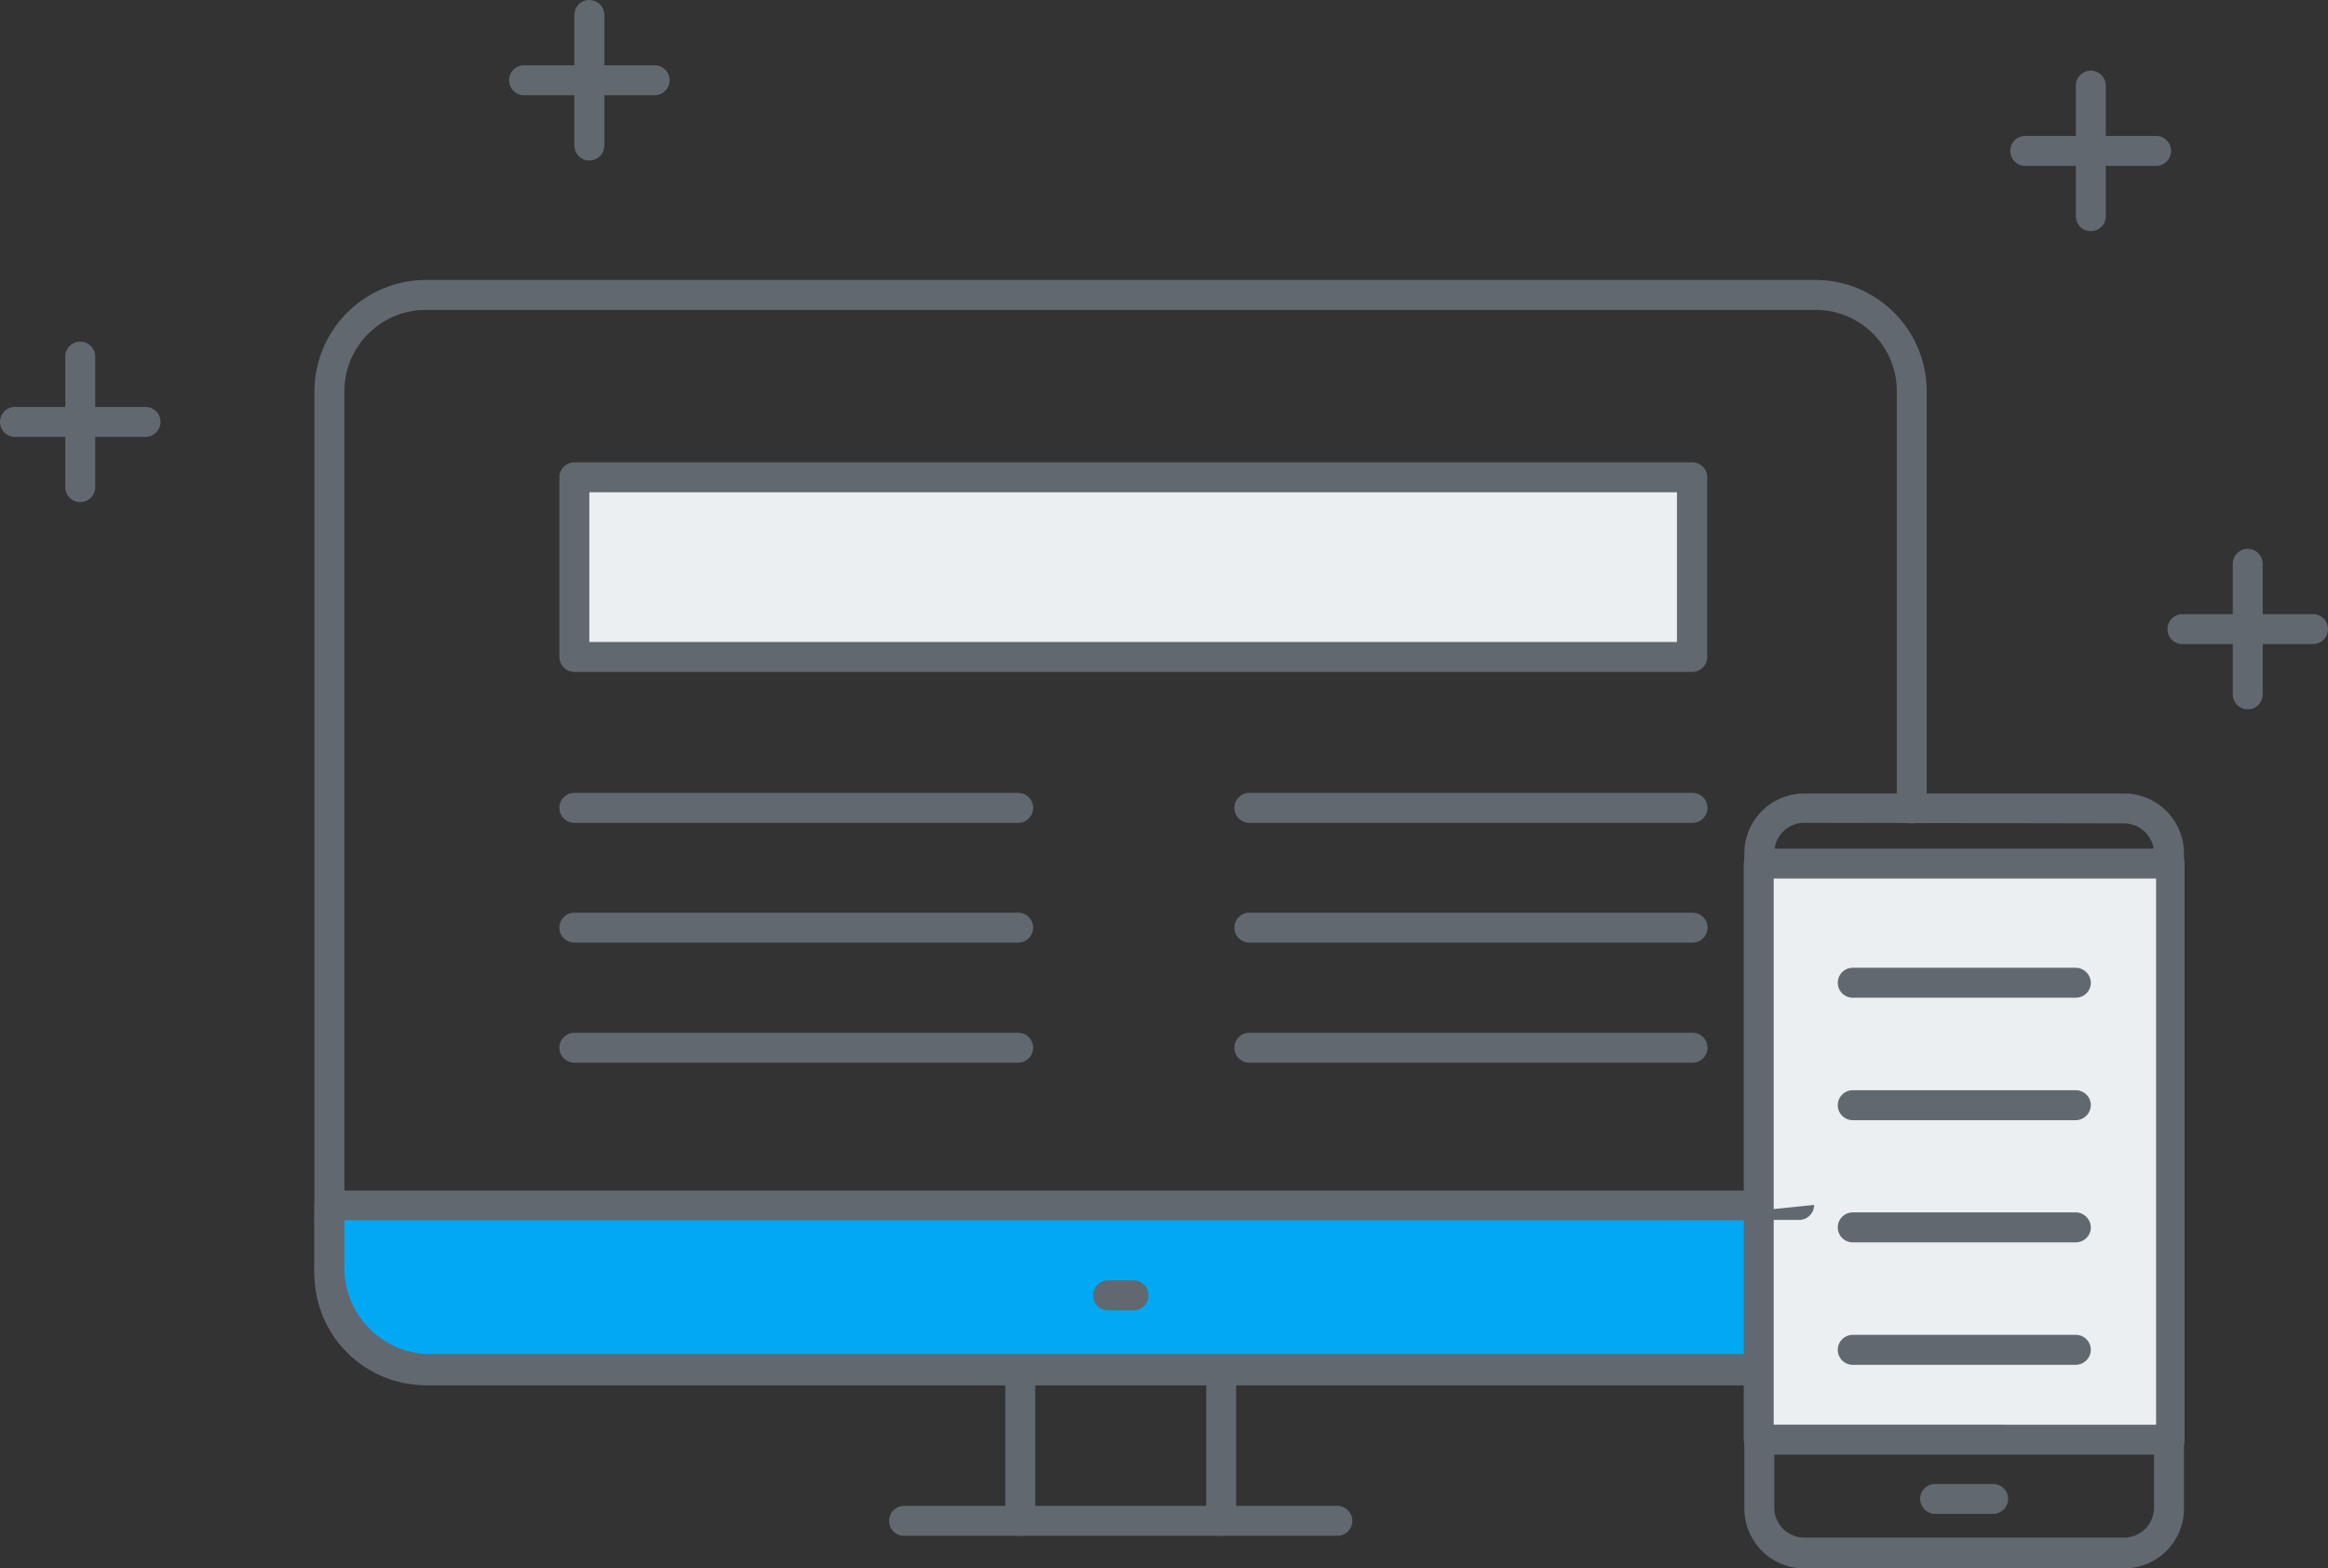
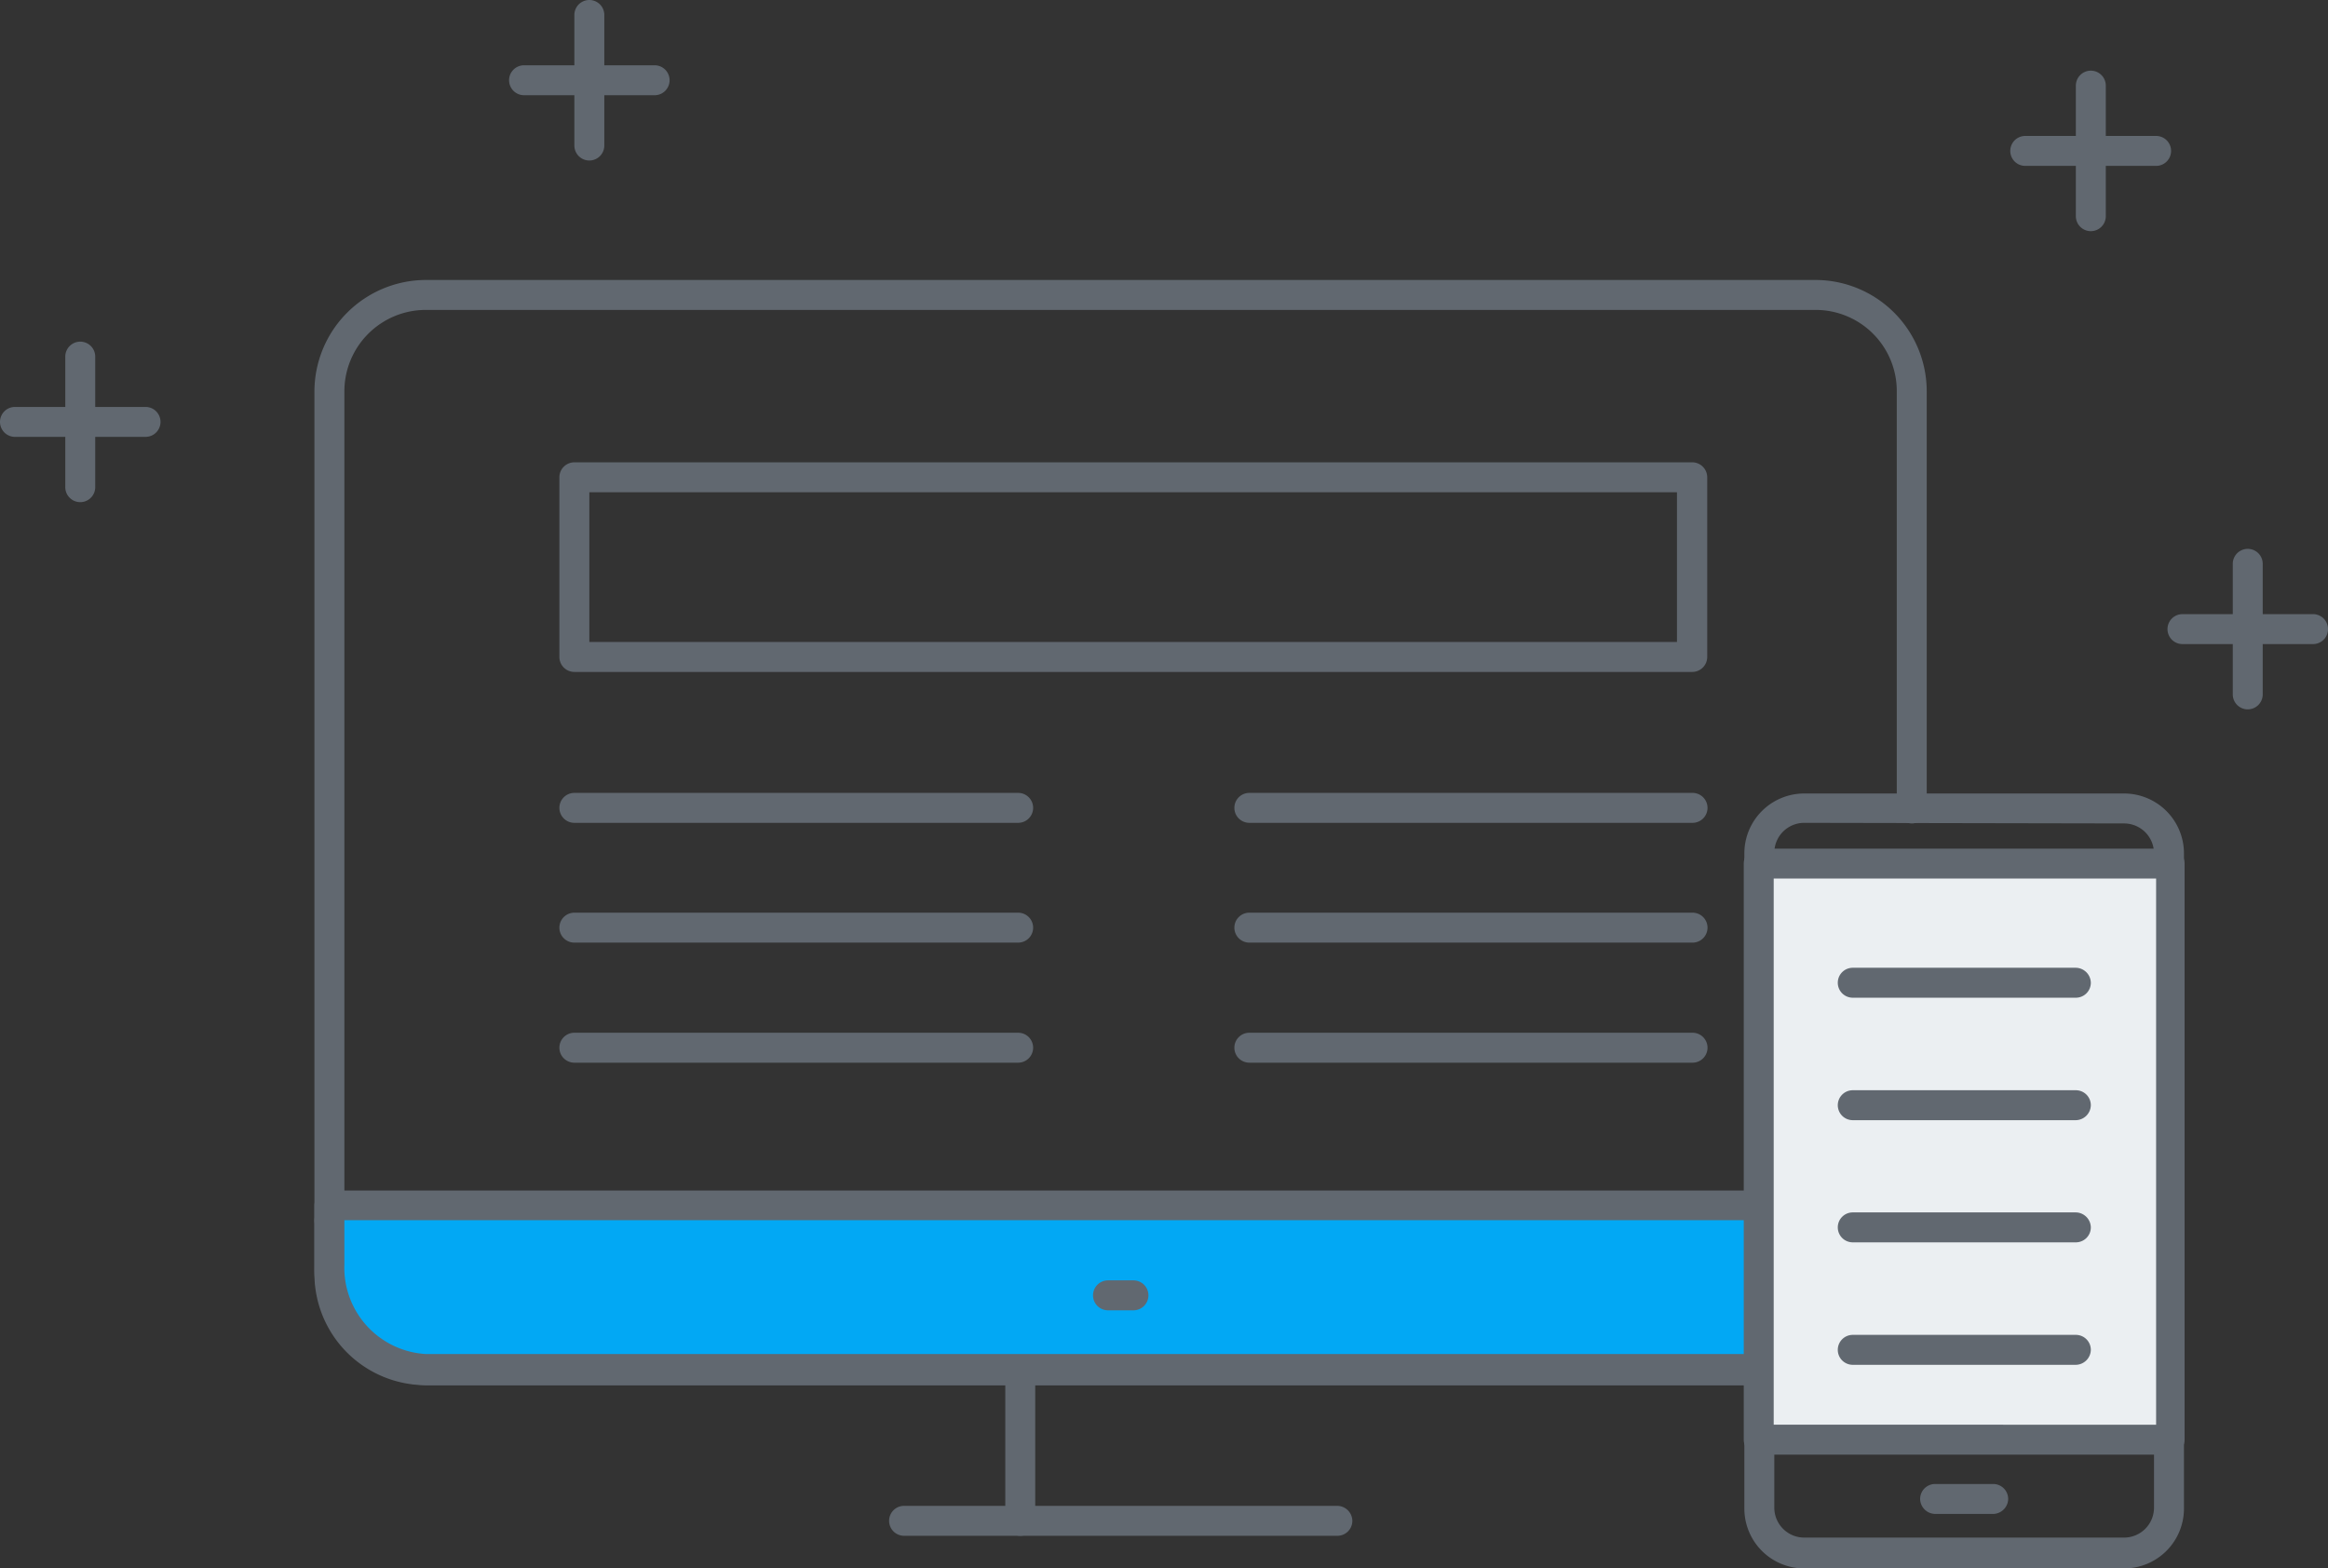
<svg xmlns="http://www.w3.org/2000/svg" viewBox="0 0 77.74 52.38">
  <rect x="0" y="0" width="77.74" height="52.38" fill="#333333" stroke="none" />
  <defs>
    <style>.cls-1{fill:#616870;}.cls-2{fill:#02a8f4;}.cls-3{fill:#ebeff2;}</style>
  </defs>
  <g id="Layer_2" data-name="Layer 2">
    <g id="Layer_1-2" data-name="Layer 1">
      <path class="cls-1" d="M60.63,46.26H14.22a3.72,3.72,0,0,1-3.72-3.71V13.07a3.73,3.73,0,0,1,3.72-3.72H60.63a3.72,3.72,0,0,1,3.71,3.72V27a.5.5,0,0,1-.5.5.51.51,0,0,1-.5-.5V13.07a2.71,2.71,0,0,0-2.71-2.72H14.22a2.72,2.72,0,0,0-2.72,2.72V42.55a2.72,2.72,0,0,0,2.72,2.71H60.63a2.71,2.71,0,0,0,2.71-2.71.5.5,0,0,1,.5-.5.5.5,0,0,1,.5.5A3.71,3.71,0,0,1,60.63,46.26Z" />
      <path class="cls-1" d="M63.84,41.26H11a.5.5,0,0,1-.5-.5.5.5,0,0,1,.5-.5H63.84a.5.5,0,0,1,.5.5A.5.5,0,0,1,63.84,41.26Z" />
      <path class="cls-2" d="M11,42.22a3.39,3.39,0,0,0,3.22,3.54H60.63a3.39,3.39,0,0,0,3.21-3.54v-2H11Z" />
      <path class="cls-1" d="M60.63,46.26H14.22a3.89,3.89,0,0,1-3.72-4v-2a.5.5,0,0,1,.5-.5H63.84a.5.5,0,0,1,.5.5v2A3.89,3.89,0,0,1,60.63,46.26ZM11.5,40.75v1.47a2.89,2.89,0,0,0,2.72,3H60.63a2.89,2.89,0,0,0,2.71-3V40.75Z" />
      <path class="cls-1" d="M34.07,51.29a.5.5,0,0,1-.5-.5v-5a.5.5,0,0,1,1,0v5A.5.5,0,0,1,34.07,51.29Z" />
-       <path class="cls-1" d="M40.78,51.29a.5.5,0,0,1-.5-.5v-5a.5.5,0,0,1,.5-.5.51.51,0,0,1,.5.5v5A.5.5,0,0,1,40.78,51.29Z" />
      <path class="cls-1" d="M44.66,51.29H30.19a.5.5,0,0,1-.5-.5.5.5,0,0,1,.5-.5H44.66a.51.51,0,0,1,.5.5A.5.5,0,0,1,44.66,51.29Z" />
      <path class="cls-1" d="M37.85,43.76H37a.5.5,0,0,1-.5-.5.5.5,0,0,1,.5-.5h.85a.5.5,0,0,1,.5.5A.5.5,0,0,1,37.85,43.76Z" />
      <path class="cls-1" d="M34,27.48H19.18a.5.5,0,0,1-.5-.5.5.5,0,0,1,.5-.5H34a.5.5,0,0,1,.5.5A.5.5,0,0,1,34,27.48Z" />
      <path class="cls-1" d="M34,31.48H19.18a.5.5,0,0,1-.5-.5.5.5,0,0,1,.5-.5H34a.5.5,0,0,1,.5.5A.5.5,0,0,1,34,31.48Z" />
      <path class="cls-1" d="M56.52,27.48H41.72a.5.5,0,0,1-.5-.5.5.5,0,0,1,.5-.5h14.8a.5.5,0,0,1,.5.5A.5.5,0,0,1,56.52,27.48Z" />
      <path class="cls-1" d="M56.52,31.48H41.72a.5.5,0,0,1-.5-.5.5.5,0,0,1,.5-.5h14.8a.5.5,0,0,1,.5.5A.5.5,0,0,1,56.52,31.48Z" />
      <path class="cls-1" d="M34,35.49H19.18a.5.5,0,0,1-.5-.5.5.5,0,0,1,.5-.5H34a.5.5,0,0,1,.5.5A.5.5,0,0,1,34,35.49Z" />
      <path class="cls-1" d="M56.52,35.49H41.72a.5.5,0,0,1-.5-.5.5.5,0,0,1,.5-.5h14.8a.5.5,0,0,1,.5.5A.5.5,0,0,1,56.52,35.49Z" />
-       <rect class="cls-3" x="19.18" y="15.91" width="37.34" height="6.03" />
      <path class="cls-1" d="M56.51,22.44H19.18a.5.5,0,0,1-.5-.5v-6a.5.5,0,0,1,.5-.5H56.51a.5.5,0,0,1,.5.5v6A.5.5,0,0,1,56.51,22.44Zm-36.83-1H56v-5H19.68Z" />
      <path class="cls-1" d="M70.93,52.38H60.25a2,2,0,0,1-2-2V28.5a2,2,0,0,1,2-2H70.93a2,2,0,0,1,2,2V50.35A2,2,0,0,1,70.93,52.38ZM60.25,27.48a1,1,0,0,0-1,1V50.35a1,1,0,0,0,1,1H70.93a1,1,0,0,0,1-1V28.5a1,1,0,0,0-1-1Z" />
      <rect class="cls-3" x="58.73" y="28.84" width="13.72" height="19.24" />
      <path class="cls-1" d="M72.45,48.58H58.73a.5.5,0,0,1-.5-.5V28.84a.5.5,0,0,1,.5-.5H72.45a.5.5,0,0,1,.5.5V48.08A.5.5,0,0,1,72.45,48.58Zm-13.22-1H72V29.34H59.23Z" />
      <path class="cls-1" d="M66.56,50.56H64.62a.51.51,0,0,1-.5-.5.5.5,0,0,1,.5-.5h1.94a.5.5,0,0,1,.5.5A.51.51,0,0,1,66.56,50.56Z" />
      <path class="cls-1" d="M69.32,33.32H61.87a.5.5,0,0,1-.5-.5.5.5,0,0,1,.5-.5h7.45a.51.51,0,0,1,.5.5A.5.5,0,0,1,69.32,33.32Z" />
      <path class="cls-1" d="M69.32,37.41H61.87a.5.5,0,0,1-.5-.5.5.5,0,0,1,.5-.5h7.45a.5.5,0,0,1,.5.5A.51.51,0,0,1,69.32,37.41Z" />
      <path class="cls-1" d="M69.32,41.49H61.87a.5.5,0,0,1-.5-.5.5.5,0,0,1,.5-.5h7.45a.51.51,0,0,1,.5.5A.5.5,0,0,1,69.32,41.49Z" />
      <path class="cls-1" d="M69.32,45.58H61.87a.5.5,0,0,1-.5-.5.5.5,0,0,1,.5-.5h7.45a.5.5,0,0,1,.5.5A.51.51,0,0,1,69.32,45.58Z" />
-       <path class="cls-1" d="M60.58,40.24a.5.5,0,0,1-.5.5H55.72" />
      <path class="cls-1" d="M2.68,16.77a.5.5,0,0,1-.5-.5V11.91a.5.5,0,0,1,.5-.5.5.5,0,0,1,.5.5v4.36A.5.5,0,0,1,2.68,16.77Z" />
      <path class="cls-1" d="M4.86,14.59H.5a.5.5,0,0,1-.5-.5.5.5,0,0,1,.5-.5H4.86a.5.5,0,0,1,.5.5A.5.5,0,0,1,4.86,14.59Z" />
      <path class="cls-1" d="M19.68,5.36a.5.5,0,0,1-.5-.5V.5a.5.5,0,0,1,1,0V4.86A.5.5,0,0,1,19.68,5.36Z" />
      <path class="cls-1" d="M21.86,3.18H17.5a.5.5,0,0,1-.5-.5.5.5,0,0,1,.5-.5h4.36a.5.5,0,0,1,.5.5A.5.5,0,0,1,21.86,3.18Z" />
      <path class="cls-1" d="M69.82,7.72a.5.5,0,0,1-.5-.5V2.86a.5.5,0,0,1,.5-.5.5.5,0,0,1,.5.5V7.22A.5.5,0,0,1,69.82,7.72Z" />
      <path class="cls-1" d="M72,5.54H67.63a.5.5,0,0,1,0-1H72a.5.5,0,0,1,0,1Z" />
      <path class="cls-1" d="M75.06,23.69a.5.5,0,0,1-.5-.5V18.83a.5.5,0,0,1,1,0v4.36A.5.5,0,0,1,75.06,23.69Z" />
      <path class="cls-1" d="M77.24,21.51H72.88a.5.5,0,0,1,0-1h4.36a.5.5,0,0,1,0,1Z" />
    </g>
  </g>
</svg>